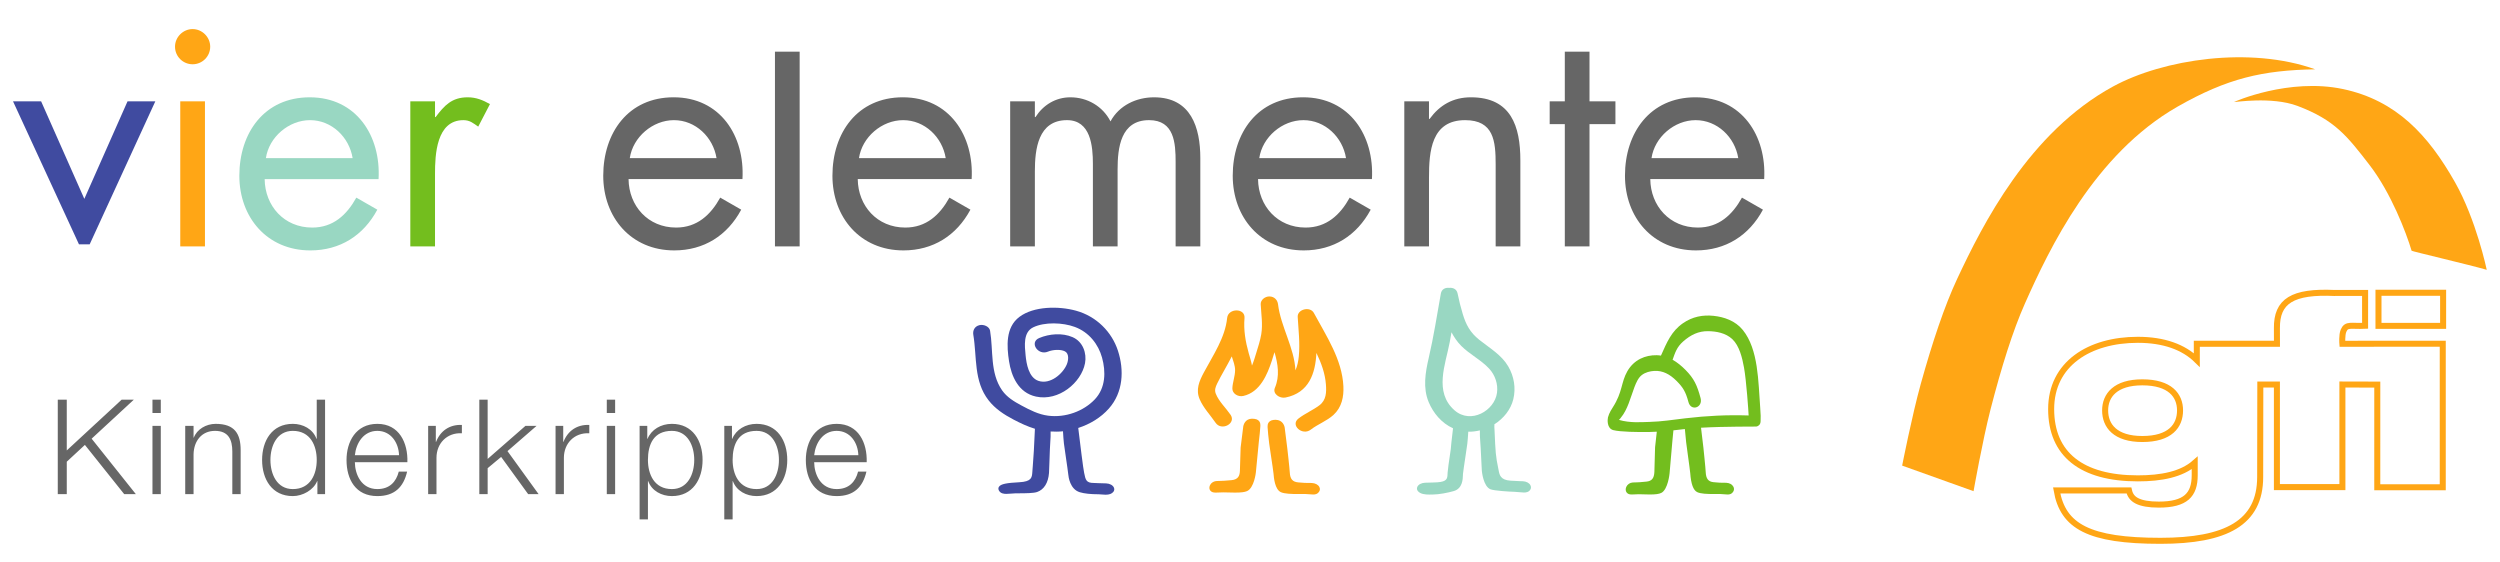
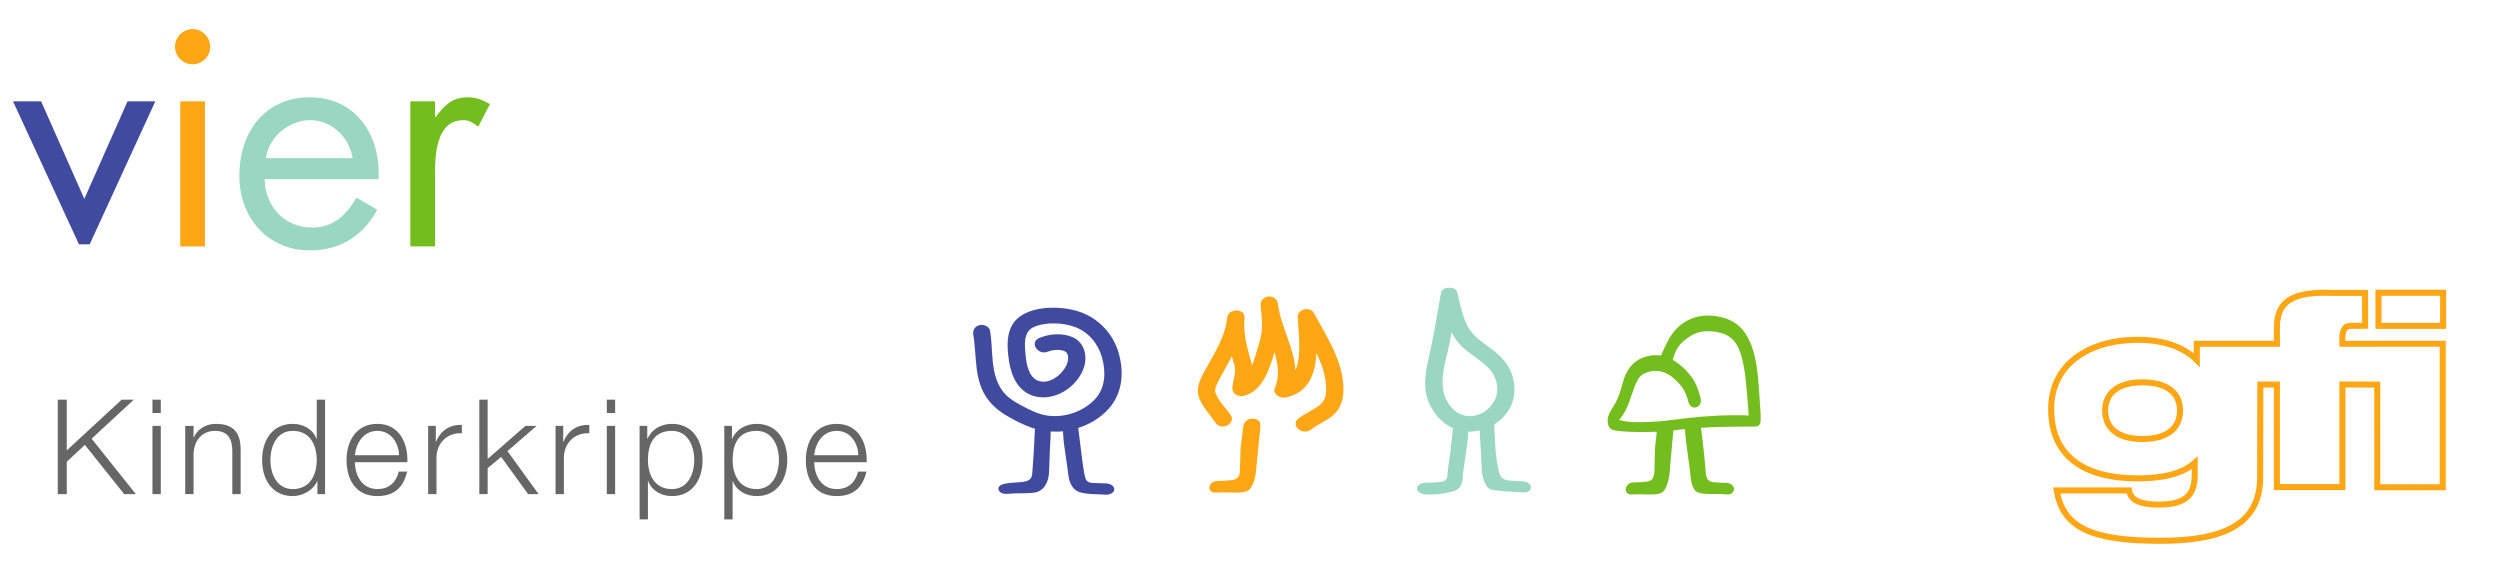
<svg xmlns="http://www.w3.org/2000/svg" version="1.1" id="Ebene_1" x="0px" y="0px" width="340.157px" height="76.535px" viewBox="0 0 340.157 76.535" enable-background="new 0 0 340.157 76.535" xml:space="preserve">
  <g>
    <path fill="#666666" d="M110.778,61.937c0.18-1.691,1.206-3.312,3.06-3.312c1.836,0,2.898,1.602,2.952,3.312H110.778z    M117.924,62.891c0.09-2.609-1.098-5.22-4.086-5.22c-2.952,0-4.194,2.466-4.194,4.914c0,2.646,1.242,4.914,4.194,4.914   c2.34,0,3.564-1.224,4.05-3.33h-1.134c-0.36,1.404-1.26,2.376-2.916,2.376c-2.178,0-3.042-1.998-3.06-3.654H117.924z    M98.549,70.667h1.134v-5.202h0.036c0.486,1.332,1.836,2.034,3.222,2.034c2.826,0,4.176-2.286,4.176-4.914s-1.35-4.914-4.176-4.914   c-1.494,0-2.79,0.774-3.312,2.034h-0.036v-1.764h-1.044V70.667z M105.983,62.585c0,1.926-0.882,3.96-3.042,3.96   c-2.412,0-3.258-2.034-3.258-3.96c0-2.106,0.756-3.96,3.258-3.96C105.101,58.625,105.983,60.659,105.983,62.585 M87.026,70.667   h1.134v-5.202h0.036c0.486,1.332,1.836,2.034,3.222,2.034c2.826,0,4.176-2.286,4.176-4.914s-1.35-4.914-4.176-4.914   c-1.494,0-2.79,0.774-3.312,2.034H88.07v-1.764h-1.044V70.667z M94.46,62.585c0,1.926-0.882,3.96-3.042,3.96   c-2.412,0-3.258-2.034-3.258-3.96c0-2.106,0.756-3.96,3.258-3.96C93.578,58.625,94.46,60.659,94.46,62.585 M82.562,56.195h1.134   v-1.818h-1.134V56.195z M82.562,67.229h1.134v-9.287h-1.134V67.229z M75.591,67.229h1.134v-4.949c0-1.927,1.404-3.438,3.456-3.33   v-1.134c-1.674-0.072-2.934,0.81-3.51,2.304h-0.036v-2.178h-1.044V67.229z M65.217,67.229h1.134v-3.527l1.836-1.53l3.672,5.058   h1.422l-4.23-5.85l3.96-3.438h-1.512l-5.148,4.5v-8.064h-1.134V67.229z M58.255,67.229h1.134v-4.949   c0-1.927,1.404-3.438,3.456-3.33v-1.134c-1.674-0.072-2.934,0.81-3.51,2.304h-0.036v-2.178h-1.044V67.229z M48.283,61.937   c0.18-1.691,1.206-3.312,3.06-3.312c1.836,0,2.898,1.602,2.952,3.312H48.283z M55.429,62.891c0.09-2.609-1.098-5.22-4.086-5.22   c-2.952,0-4.194,2.466-4.194,4.914c0,2.646,1.242,4.914,4.194,4.914c2.34,0,3.564-1.224,4.05-3.33h-1.134   c-0.36,1.404-1.26,2.376-2.916,2.376c-2.178,0-3.042-1.998-3.06-3.654H55.429z M44.23,54.377h-1.134v5.328H43.06   c-0.486-1.332-1.836-2.034-3.222-2.034c-2.826,0-4.176,2.286-4.176,4.914s1.35,4.914,4.176,4.914c1.35,0,2.826-0.828,3.312-2.034   h0.036v1.764h1.044V54.377z M36.796,62.585c0-1.926,0.882-3.96,3.042-3.96c2.412,0,3.258,2.034,3.258,3.96s-0.846,3.96-3.258,3.96   C37.678,66.545,36.796,64.511,36.796,62.585 M25.202,67.229h1.134v-5.418c0.036-1.817,1.116-3.186,2.916-3.186   c1.836,0,2.358,1.206,2.358,2.808v5.796h1.134v-5.976c0-2.214-0.792-3.582-3.402-3.582c-1.314,0-2.556,0.756-2.97,1.872h-0.036   v-1.602h-1.134V67.229z M20.745,56.195h1.134v-1.818h-1.134V56.195z M20.745,67.229h1.134v-9.287h-1.134V67.229z M7.861,67.229   h1.224v-4.409l2.466-2.286l5.346,6.695h1.584l-6.012-7.542l5.742-5.31h-1.656l-7.47,6.912v-6.912H7.861V67.229z" />
    <path fill="none" stroke="#FFA615" stroke-width="0.82" d="M305.675,46.775h4.134l-0.006-2.097   c-0.049-3.714,2.103-5.087,7.903-4.813c0,0-1.18-0.01,4.093-0.01c-0.02,1.791,0.022,3.353,0.006,4.473   c-1.918,0.094-2.527-0.295-2.936,0.664c-0.259,0.615-0.159,1.787-0.159,1.787l4.748-0.007h8.91v19.528h-8.91l0.002-13.97   l-4.746-0.012v13.959h-8.911V52.319h-2.258c-0.004,5.255-0.02,12.59-0.02,12.59c0,6.248-4.665,8.676-13.576,8.676   c-9.731,0-13.259-1.964-14.114-6.854h9.837c0.143,0.643,0.463,1.105,1.105,1.428c0.641,0.321,1.604,0.499,2.958,0.499   c3.635,0,4.884-1.32,4.884-3.998v-1.678c-1.784,1.57-4.563,2.105-7.735,2.105c-7.664,0-11.798-3.284-11.798-9.425   s5.168-9.427,11.798-9.427c3.563,0,6.237,1.001,8.021,2.751v-2.214l8.809,0.003H305.675z M296.623,55.841   c0,2.106-1.354,3.892-5.131,3.892c-3.672,0-5.062-1.785-5.062-3.892c0-2.036,1.39-3.82,5.062-3.82   C295.269,52.021,296.623,53.805,296.623,55.841z M323.623,39.835h8.794v4.502h-8.794V39.835z" />
-     <path fill="#FFA615" d="M318.789,12.116c7.275,1.541,11.624,6.28,15.249,12.687c2.895,5.115,4.315,11.91,4.315,11.91   c-2.252-0.658-10.199-2.519-10.222-2.596c-0.742-2.481-2.817-7.91-5.744-11.691c-3.021-3.904-4.697-6.101-9.789-8.017   c-3.506-1.317-8.626-0.477-8.632-0.523C303.963,13.852,311.433,10.559,318.789,12.116" />
-     <path fill="#FFA615" d="M315.009,9.432c-8.846-3.171-20.662-1.389-27.496,2.334c-11.445,6.236-17.759,18.795-21.223,26.195   c-1.71,3.655-3.366,8.602-4.944,14.275c-1.189,4.284-2.534,11.117-2.534,11.117l9.716,3.479c0,0,1.212-6.858,2.319-11.166   c1.47-5.705,3.029-10.68,4.669-14.366c3.321-7.468,9.449-20.335,20.775-26.793C303.052,10.652,307.863,9.553,315.009,9.432" />
-     <path fill="#666666" d="M212.912,13.786h-2.058v3.108h2.058v16.632h3.36V16.894h3.528v-3.108h-3.528V7.026h-3.36V13.786z    M194.433,13.786h-3.36v19.74h3.36V24.16c0-3.528,0.294-7.812,4.914-7.812c3.905,0,4.157,2.856,4.157,6.048v11.13h3.36V21.808   c0-4.62-1.26-8.568-6.72-8.568c-2.437,0-4.242,1.05-5.628,2.94h-0.084V13.786z M171.34,21.514c0.421-2.856,3.108-5.166,6.007-5.166   c2.939,0,5.334,2.31,5.796,5.166H171.34z M167.729,23.907c0,5.67,3.779,10.164,9.66,10.164c4.031,0,7.224-2.016,9.113-5.544   l-2.855-1.638c-1.302,2.352-3.15,4.074-6.006,4.074c-3.822,0-6.427-2.94-6.469-6.594h15.498c0.336-5.88-3.023-11.13-9.365-11.13   C171.13,13.239,167.729,18.069,167.729,23.907 M140.807,13.786h-3.36v19.74h3.36V23.319c0-2.982,0.42-6.972,4.368-6.972   c3.234,0,3.528,3.528,3.528,5.964v11.214h3.36V23.067c0-2.982,0.42-6.72,4.284-6.72c3.444,0,3.612,3.15,3.612,5.712v11.466h3.36   V21.514c0-4.158-1.26-8.274-6.3-8.274c-2.394,0-4.746,1.092-5.922,3.276c-1.05-2.058-3.15-3.276-5.46-3.276   c-2.016,0-3.696,1.05-4.746,2.688h-0.084V13.786z M116.875,21.514c0.42-2.856,3.108-5.166,6.006-5.166   c2.94,0,5.334,2.31,5.796,5.166H116.875z M113.263,23.907c0,5.67,3.78,10.164,9.66,10.164c4.032,0,7.224-2.016,9.114-5.544   l-2.856-1.638c-1.302,2.352-3.15,4.074-6.006,4.074c-3.822,0-6.426-2.94-6.468-6.594h15.498c0.336-5.88-3.024-11.13-9.366-11.13   C116.666,13.239,113.263,18.069,113.263,23.907 M105.443,33.525h3.36V7.026h-3.36V33.525z M85.691,21.514   c0.42-2.856,3.108-5.166,6.006-5.166c2.94,0,5.334,2.31,5.796,5.166H85.691z M82.079,23.907c0,5.67,3.78,10.164,9.66,10.164   c4.032,0,7.224-2.016,9.114-5.544l-2.856-1.638c-1.302,2.352-3.15,4.074-6.006,4.074c-3.822,0-6.426-2.94-6.468-6.594h15.498   c0.336-5.88-3.024-11.13-9.366-11.13C85.481,13.239,82.079,18.069,82.079,23.907 M236.512,21.514h-11.803   c0.42-2.856,3.108-5.166,6.006-5.166C233.655,16.348,236.049,18.657,236.512,21.514 M230.673,13.239   c-6.174,0-9.575,4.83-9.575,10.668c0,5.67,3.779,10.164,9.659,10.164c4.032,0,7.225-2.016,9.114-5.544l-2.855-1.638   c-1.303,2.352-3.15,4.074-6.006,4.074c-3.822,0-6.427-2.94-6.469-6.594h15.498C240.375,18.489,237.016,13.239,230.673,13.239" />
    <path fill="#73BE1E" d="M59.189,13.786h-3.36v19.74h3.36v-9.87c0-2.562,0.168-7.308,3.864-7.308c0.882,0,1.344,0.42,2.016,0.882   l1.596-3.066c-0.966-0.546-1.89-0.924-3.024-0.924c-2.184,0-3.192,1.134-4.368,2.688h-0.084V13.786z" />
    <path fill="#99D7C2" d="M36.178,21.514c0.42-2.856,3.108-5.166,6.006-5.166c2.94,0,5.334,2.31,5.796,5.166H36.178z M51.508,24.37   c0.336-5.88-3.024-11.13-9.366-11.13c-6.174,0-9.576,4.83-9.576,10.668c0,5.67,3.78,10.164,9.66,10.164   c4.032,0,7.224-2.016,9.114-5.544l-2.856-1.638c-1.302,2.352-3.15,4.074-6.006,4.074c-3.822,0-6.426-2.94-6.468-6.594H51.508z" />
    <path fill="#FFA615" d="M26.207,3.957c-1.302,0-2.394,1.092-2.394,2.394c0,1.344,1.092,2.394,2.394,2.394   c1.302,0,2.394-1.05,2.394-2.394C28.601,5.049,27.509,3.957,26.207,3.957 M27.887,13.785h-3.36v19.74h3.36V13.785z" />
  </g>
  <polygon fill="#404BA0" points="21.134,13.786 17.354,13.786 11.474,27.058 5.594,13.786 1.771,13.786 10.745,33.247 12.2,33.247   " />
  <g>
    <path fill="#404BA0" d="M152.109,47.717c-0.823-2.532-2.894-4.673-5.717-5.446c-2.333-0.64-5.735-0.634-7.704,0.856   c-1.892,1.433-1.704,4.019-1.397,6.02c0.309,2.008,1.254,4.286,3.668,4.812c3.082,0.675,6.169-1.886,6.672-4.539   c0.253-1.343-0.268-2.932-1.703-3.552c-1.403-0.604-3.157-0.454-4.533,0.125c-1.378,0.58-0.176,2.426,1.195,1.85   c0.613-0.258,1.703-0.354,2.31-0.035c0.592,0.309,0.48,1.223,0.252,1.771c-0.542,1.291-2.264,2.778-3.854,2.244   c-1.347-0.451-1.642-2.368-1.752-3.475c-0.124-1.276-0.353-3.134,1.028-3.808c1.558-0.759,4.043-0.659,5.667-0.058   c1.944,0.718,3.207,2.37,3.705,4.17c0.53,1.92,0.501,4.116-0.979,5.683c-1.539,1.626-3.999,2.525-6.351,2.225   c-1.318-0.167-2.498-0.781-3.626-1.384c-1.027-0.549-1.991-1.134-2.643-2.066c-1.664-2.392-1.181-5.441-1.635-8.113   c-0.097-0.573-0.878-0.896-1.444-0.757c-0.672,0.162-0.933,0.737-0.837,1.311c0.512,3.014,0.024,6.293,2.086,8.927   c0.888,1.133,2.072,1.922,3.387,2.609c0.933,0.489,1.893,0.943,2.91,1.251c-0.12,2.816-0.179,3.604-0.281,4.947l-0.069,0.917   c-0.053,0.771-0.091,1.326-1.802,1.415c-1.61,0.085-2.526,0.213-2.762,0.646c-0.057,0.104-0.1,0.276,0.024,0.493   c0.224,0.393,0.655,0.442,1.004,0.442c0.19,0,0.399-0.017,0.618-0.035c0.194-0.017,0.397-0.034,0.601-0.039l0.579-0.005   c0.851-0.005,1.91-0.011,2.39-0.179c0.937-0.327,1.51-1.246,1.614-2.587c0.012-0.163,0.033-0.771,0.058-1.487   c0.039-1.134,0.087-2.544,0.125-2.873c0.034-0.304,0.042-0.812,0.035-1.285c0.562,0.032,1.125,0.034,1.683-0.026   c0.031,0.543,0.084,1.281,0.126,1.642c0.027,0.229,0.133,0.961,0.25,1.757c0.153,1.045,0.325,2.229,0.343,2.457   c0.027,0.336,0.231,2.034,1.574,2.436c0.617,0.185,1.461,0.275,2.579,0.278c0.106,0,0.231,0.013,0.368,0.025   c0.179,0.017,0.374,0.035,0.567,0.035c0.497,0,0.842-0.129,1.053-0.396c0.134-0.169,0.159-0.38,0.068-0.581   c-0.147-0.321-0.56-0.544-1.051-0.565c-0.631-0.027-0.854-0.028-1.013-0.03c-0.159,0-0.251-0.001-0.659-0.027   c-1.048,0-1.13-0.411-1.326-1.389c-0.109-0.428-0.565-4.131-0.801-6.096c1.614-0.521,3.081-1.415,4.166-2.639   C152.838,53.378,152.97,50.362,152.109,47.717" />
    <path fill="#FFA615" d="M182.785,52.547c-0.173-3.614-2.307-6.806-4.018-9.968c-0.509-0.942-2.257-0.501-2.198,0.536   c0.104,1.781,0.324,3.564,0.153,5.35c-0.062,0.659-0.199,1.334-0.463,1.926c-0.133-3.021-1.999-5.962-2.364-8.977   c-0.069-0.579-0.482-1.068-1.171-1.079c-0.613-0.009-1.22,0.487-1.189,1.064c0.069,1.347,0.3,2.73,0.076,4.074   c-0.141,0.856-0.431,1.727-0.685,2.56c-0.14,0.462-0.324,1.095-0.577,1.712c-0.096-0.57-0.289-1.131-0.444-1.689   c-0.444-1.589-0.712-3.14-0.574-4.782c0.118-1.385-2.223-1.377-2.361-0.017c-0.271,2.684-1.897,5.044-3.166,7.416   c-0.638,1.189-1.134,2.352-0.574,3.651c0.51,1.188,1.439,2.133,2.171,3.205c0.8,1.169,2.84,0.091,2.036-1.087   c-0.645-0.944-1.592-1.812-2.011-2.869c-0.201-0.503-0.043-0.909,0.182-1.381c0.289-0.603,0.622-1.194,0.952-1.779   c0.36-0.641,0.712-1.278,1.042-1.921c0.193,0.615,0.45,1.261,0.448,1.878c-0.003,0.828-0.338,1.633-0.371,2.463   c-0.03,0.712,0.76,1.206,1.486,1.043c2.3-0.513,3.282-2.963,3.887-4.798c0.126-0.382,0.244-0.771,0.359-1.159   c0.472,1.605,0.738,3.251,0.053,4.853c-0.346,0.807,0.651,1.478,1.442,1.318c3.215-0.646,4.071-3.295,4.209-6.069   c0.662,1.372,1.178,2.787,1.292,4.271c0.081,1.053,0.068,2.145-0.891,2.859c-0.893,0.666-1.954,1.11-2.842,1.796   c-1.157,0.894,0.526,2.397,1.676,1.508c0.968-0.746,2.19-1.177,3.088-2.001C182.578,55.407,182.853,53.971,182.785,52.547" />
-     <path fill="#FFA615" d="M178.686,67.284c-0.128,0-0.271-0.013-0.436-0.027c-0.171-0.016-0.364-0.033-0.585-0.038l-0.293-0.002   l-0.731,0.002c-0.928,0-1.854-0.03-2.351-0.247c-0.839-0.369-0.968-1.993-1.011-2.526c-0.021-0.255-0.194-1.415-0.347-2.438   c-0.117-0.776-0.223-1.49-0.25-1.713c-0.059-0.488-0.214-1.907-0.214-2.206c0-0.165,0-0.402,0.151-0.611   c0.175-0.242,0.483-0.36,0.944-0.36c0.965,0.021,1.238,0.817,1.257,1.236l0.335,2.663c0.012,0.112,0.31,2.707,0.337,3.281   c0.042,0.867,0.38,1.267,1.132,1.336c0.736,0.066,1.011,0.076,1.229,0.076l0.245-0.002c0.102,0,0.22,0.002,0.387,0.009   c0.468,0.019,0.862,0.226,1.027,0.539c0.108,0.203,0.104,0.425-0.01,0.608C179.272,67.234,178.961,67.284,178.686,67.284" />
    <path fill="#FFA615" d="M165.42,67.025c-0.3,0-0.538-0.042-0.722-0.247c-0.161-0.182-0.193-0.453-0.084-0.712   c0.12-0.284,0.437-0.597,0.964-0.618l0.461-0.015c0.318-0.007,0.563-0.012,1.516-0.1c0.962-0.087,1.121-0.654,1.149-1.253   c0.028-0.573,0.1-3.19,0.1-3.19l0.338-2.702c0.016-0.4,0.289-1.198,1.196-1.218h0.004c0.519,0,0.826,0.118,1,0.36   c0.15,0.209,0.15,0.444,0.15,0.602c0,0.31-0.155,1.727-0.214,2.214c-0.063,0.525-0.369,3.738-0.401,4.134   c-0.001,0.021-0.227,2.114-1.206,2.544c-0.317,0.14-0.819,0.201-1.626,0.201c-0.311,0-0.628-0.009-0.92-0.018   c-0.246-0.007-0.474-0.014-0.666-0.014l-0.139,0.002c-0.193,0.004-0.359,0.011-0.504,0.018   C165.663,67.021,165.532,67.025,165.42,67.025" />
    <path fill="#99D7C2" d="M203.686,53.45c-0.329,2.433-3.569,4.312-5.777,2.38c-2.836-2.487-1.221-6.265-0.654-9.282   c0.084-0.445,0.16-0.893,0.239-1.34c0.351,0.672,0.776,1.306,1.331,1.861c1.142,1.143,2.68,1.896,3.781,3.076   C203.445,51.045,203.845,52.281,203.686,53.45 M208.229,66.017c-0.165-0.312-0.56-0.519-1.027-0.538   c-0.238-0.011-0.354-0.013-0.458-0.015c-0.197-0.004-0.346-0.007-1.223-0.063c-1.364-0.091-1.494-0.771-1.618-1.431l-0.034-0.173   c-0.365-1.769-0.387-2.229-0.517-5.218l-0.029-0.516c0.002-0.011,0.023-0.15,0.004-0.329c1.264-0.802,2.237-2.01,2.578-3.416   c0.368-1.522,0.105-3.104-0.698-4.479c-0.907-1.552-2.522-2.479-3.934-3.604c-1.258-1.003-1.812-2.074-2.247-3.51   c-0.279-0.919-0.514-1.853-0.701-2.792c-0.118-0.603-0.635-0.823-1.146-0.766c-0.513-0.057-1.024,0.166-1.132,0.771   c-0.52,2.922-0.978,5.858-1.648,8.755c-0.46,1.983-0.822,4.082-0.002,6.034c0.619,1.468,1.729,2.834,3.307,3.547   c-0.215,1.84-0.294,2.521-0.302,2.791l-0.002,0.01h0.002c0,0.002,0,0.004,0,0.006c-0.006,0.051-0.035,0.244-0.075,0.513   c-0.167,1.129-0.346,2.364-0.363,2.735l-0.005,0.125c-0.026,0.651-0.043,1.081-1.413,1.172c-0.383,0.025-0.475,0.025-0.633,0.026   c-0.158,0.002-0.383,0.003-1.013,0.028c-0.496,0.021-0.91,0.241-1.054,0.562c-0.089,0.197-0.063,0.405,0.072,0.571   c0.347,0.426,1.018,0.48,1.562,0.48l0.495-0.008c0.809-0.002,2.04-0.239,2.838-0.472c1.186-0.348,1.221-1.618,1.236-2.161   l0.007-0.171c0.018-0.224,0.192-1.391,0.346-2.419c0.115-0.771,0.221-1.479,0.247-1.7c0.043-0.357,0.098-1.093,0.128-1.626   c0.537,0.02,1.064-0.057,1.579-0.177c-0.007,0.484,0.002,1.056,0.042,1.387c0.039,0.315,0.105,1.719,0.154,2.743   c0.031,0.663,0.058,1.221,0.071,1.372c0.002,0.021,0.185,2.158,1.206,2.524c0.516,0.184,2.526,0.317,3.234,0.331   c0.237,0.006,0.465,0.03,0.679,0.053c0.221,0.023,0.427,0.044,0.608,0.044c0.268,0,0.65-0.039,0.868-0.391   C208.334,66.442,208.338,66.22,208.229,66.017" />
    <path fill="#73BE1E" d="M229.308,56.916c-1.623,0.191-3.237,0.452-4.865,0.49c-1.172,0.027-2.617,0.17-4.17-0.274   c0.069-0.038,0.176-0.188,0.242-0.268c0.969-1.16,1.312-2.718,1.871-4.187c0.238-0.624,0.521-1.275,1.003-1.646   c0.493-0.381,1.125-0.527,1.696-0.563c1.144-0.069,2.114,0.452,2.998,1.327c0.914,0.906,1.277,1.505,1.654,2.918   c0.346,1.294,1.997,0.752,1.648-0.551c-0.471-1.759-0.899-2.659-2.036-3.816c-0.557-0.565-1.144-1.045-1.771-1.396   c0.335-0.931,0.551-1.706,1.441-2.492c1.049-0.922,2.103-1.412,3.379-1.397c1.103,0.012,2.41,0.232,3.317,1.096   c0.938,0.893,1.332,2.479,1.58,3.859c0.321,1.774,0.612,5.991,0.63,6.513C234.975,56.434,232.265,56.568,229.308,56.916    M239.497,55.434c-0.269-3.504-0.227-7.893-2.366-10.536c-1.029-1.271-2.574-1.775-3.974-1.924   c-1.461-0.155-2.879,0.108-4.175,1.009c-1.568,1.088-2.182,2.593-2.988,4.402c-0.191-0.03-0.386-0.05-0.585-0.054   c-1.528-0.025-3.073,0.593-3.987,2.18c-0.866,1.504-0.633,2.815-1.971,4.901c-0.088,0.133-0.508,0.755-0.667,1.372   c-0.072,0.314-0.165,1.509,0.73,1.742c0.95,0.242,3.341,0.281,4.952,0.25c0.329-0.006,0.646-0.022,0.964-0.038l-0.236,2.118   c0,0-0.068,2.748-0.094,3.349c-0.036,0.867-0.348,1.25-1.07,1.324c-0.901,0.092-1.127,0.097-1.429,0.105l-0.427,0.013   c-0.394,0.019-0.736,0.246-0.895,0.594c-0.126,0.279-0.106,0.576,0.053,0.775c0.176,0.221,0.405,0.266,0.694,0.266   c0.105,0,0.229-0.006,0.374-0.013c0.137-0.007,0.293-0.016,0.474-0.02l0.124-0.002c0.179,0,0.394,0.009,0.624,0.016   c0.275,0.009,0.575,0.019,0.869,0.019c0.764,0,1.24-0.065,1.544-0.214c0.919-0.45,1.13-2.637,1.131-2.658   c0.034-0.452,0.321-3.812,0.377-4.337c0.034-0.307,0.1-0.961,0.146-1.519c0.51-0.056,1.023-0.112,1.559-0.176   c0.045,0.562,0.131,1.412,0.171,1.773c0.025,0.231,0.127,0.974,0.238,1.777c0.142,1.032,0.303,2.204,0.322,2.462   c0.107,1.478,0.419,2.319,0.951,2.573c0.471,0.225,1.35,0.256,2.229,0.256l0.665-0.002l0.286,0.003   c0.208,0.004,0.39,0.022,0.55,0.038c0.154,0.015,0.289,0.027,0.41,0.027c0.249,0,0.562-0.049,0.783-0.434   c0.11-0.195,0.107-0.428-0.01-0.639c-0.169-0.307-0.527-0.5-0.961-0.521c-0.156-0.007-0.269-0.009-0.364-0.009l-0.23,0.001   c-0.205,0-0.464-0.009-1.149-0.077c-0.701-0.07-1.016-0.478-1.055-1.367c-0.024-0.585-0.305-3.233-0.316-3.349l-0.318-2.664   c0.001-0.004,0.004-0.024,0.005-0.03c3.295-0.186,7.346-0.14,7.514-0.158c0.211-0.021,0.398-0.2,0.465-0.295   c0.001,0,0.001-0.001,0.001-0.001c0.01-0.014,0.018-0.027,0.026-0.043c0.016-0.024,0.028-0.057,0.04-0.096   c0.035-0.096,0.054-0.2,0.052-0.311C239.582,56.945,239.569,56.363,239.497,55.434" />
  </g>
</svg>